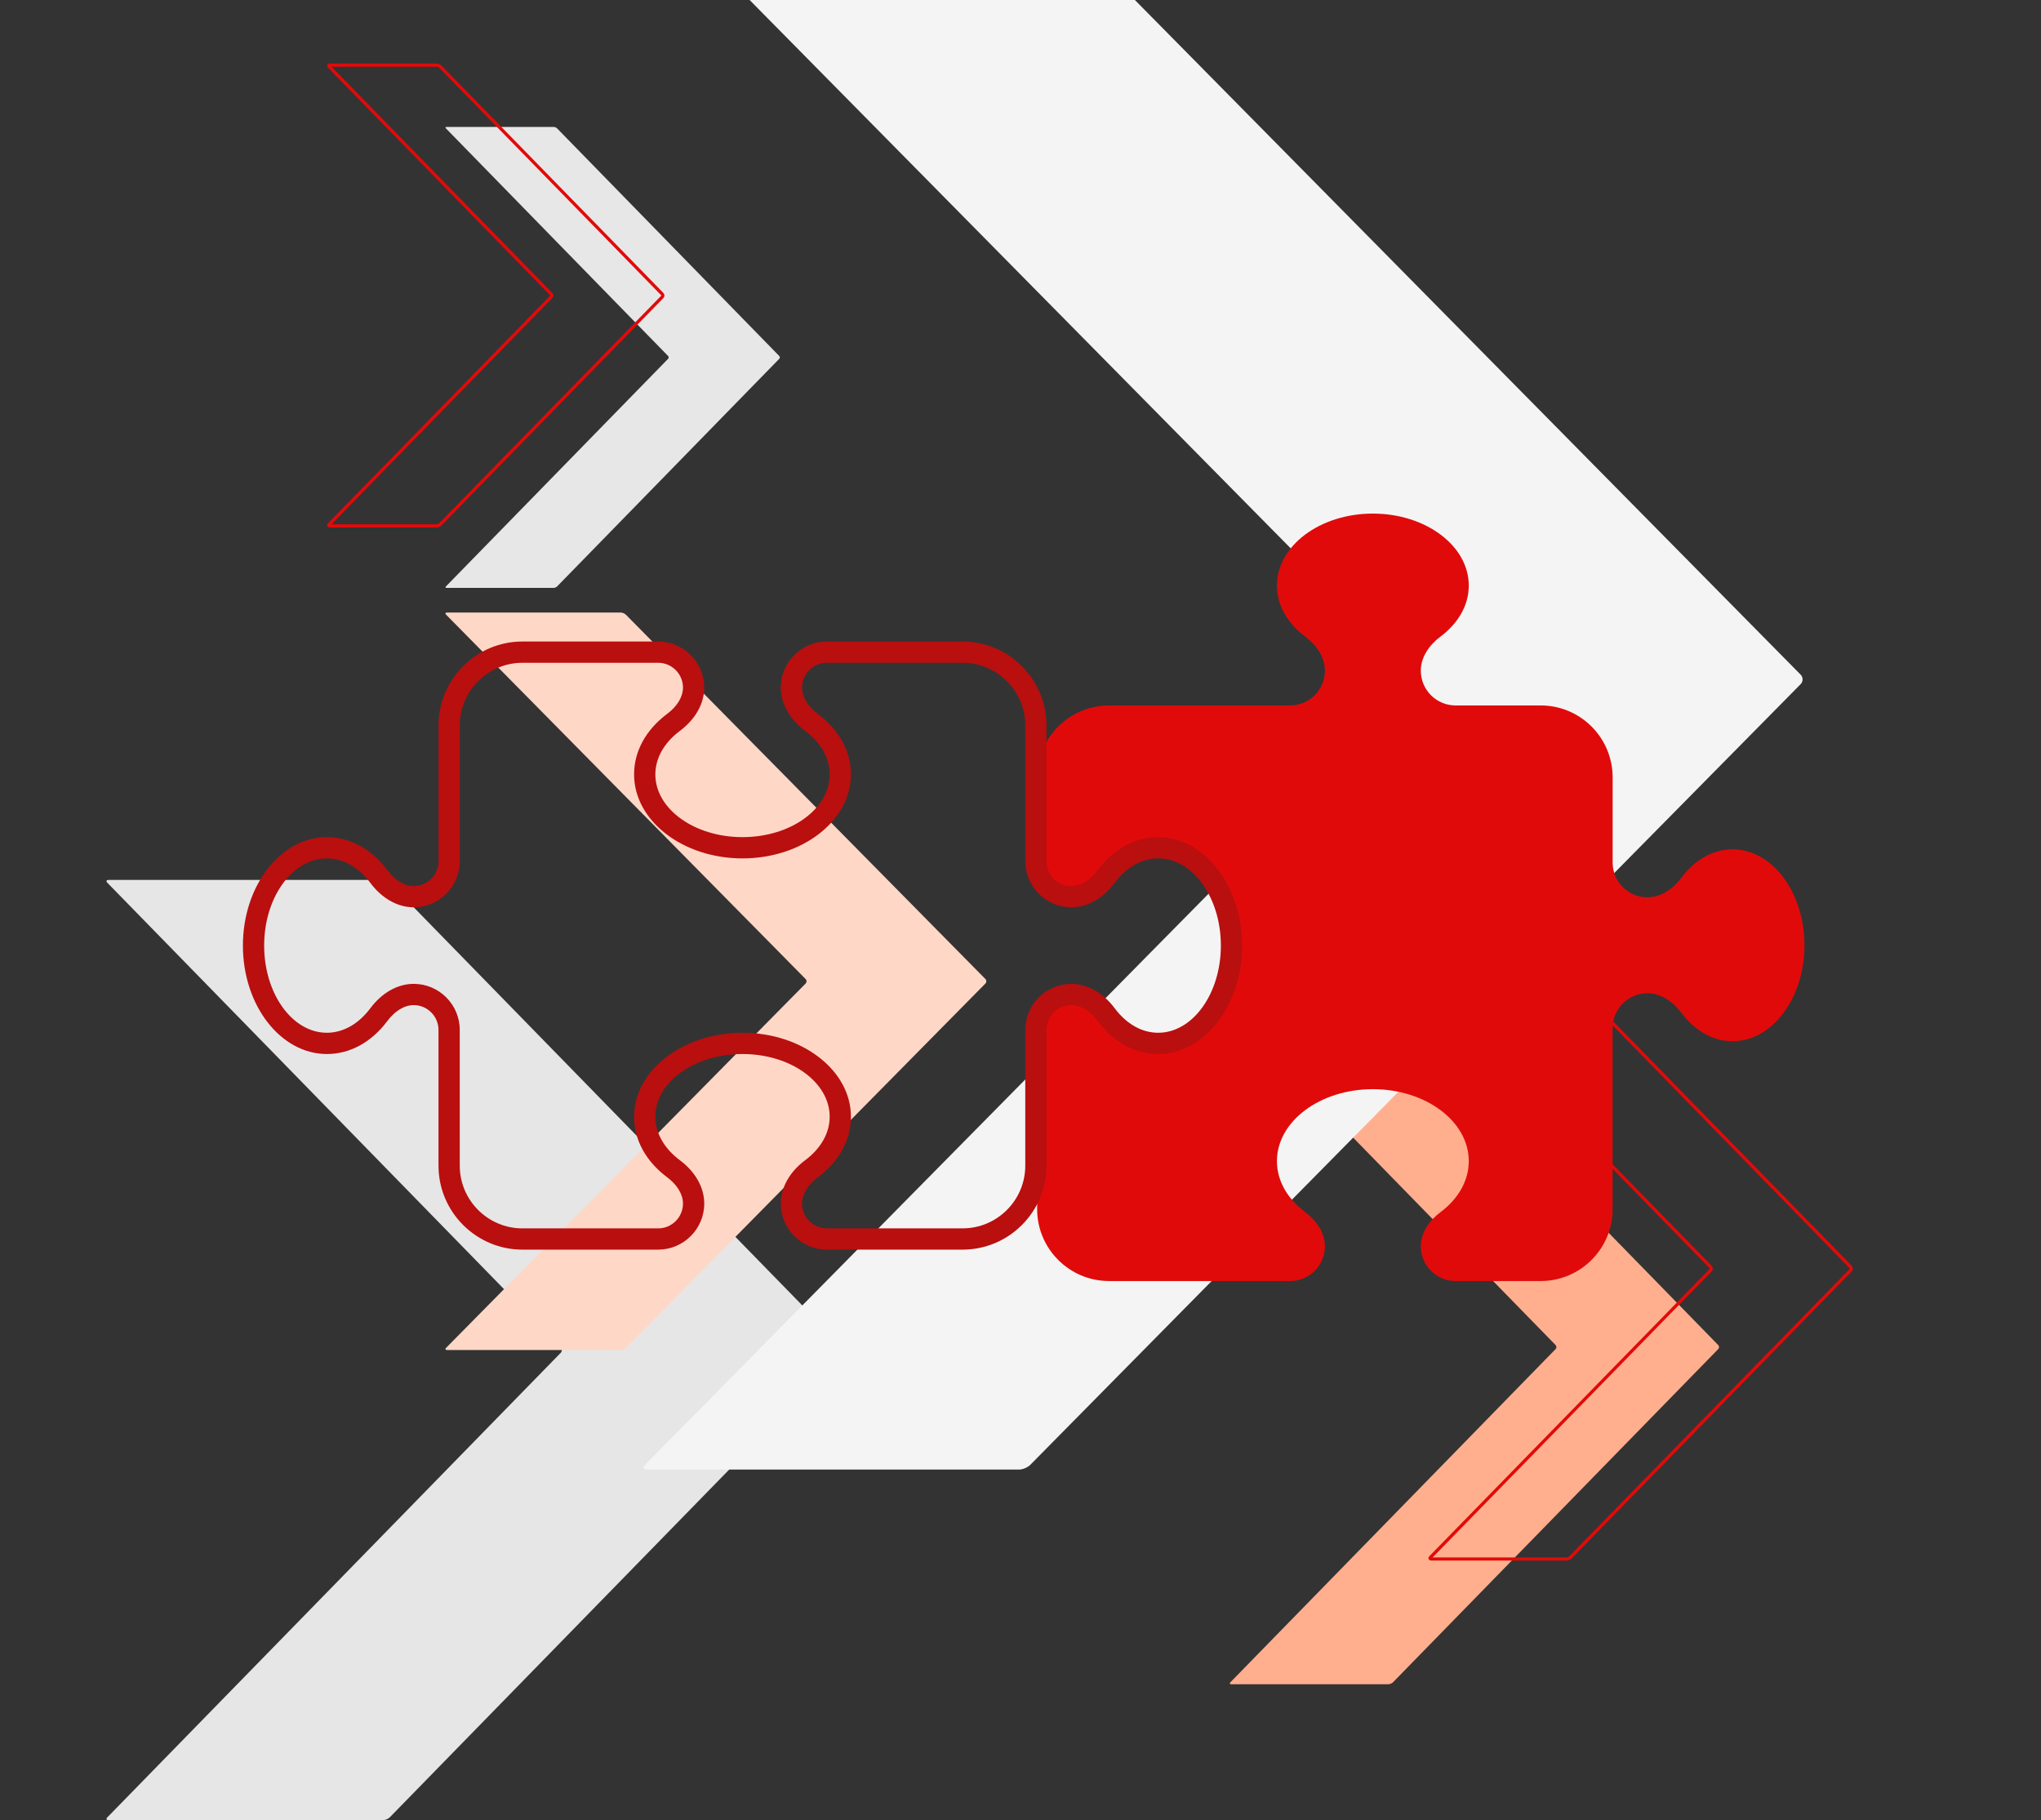
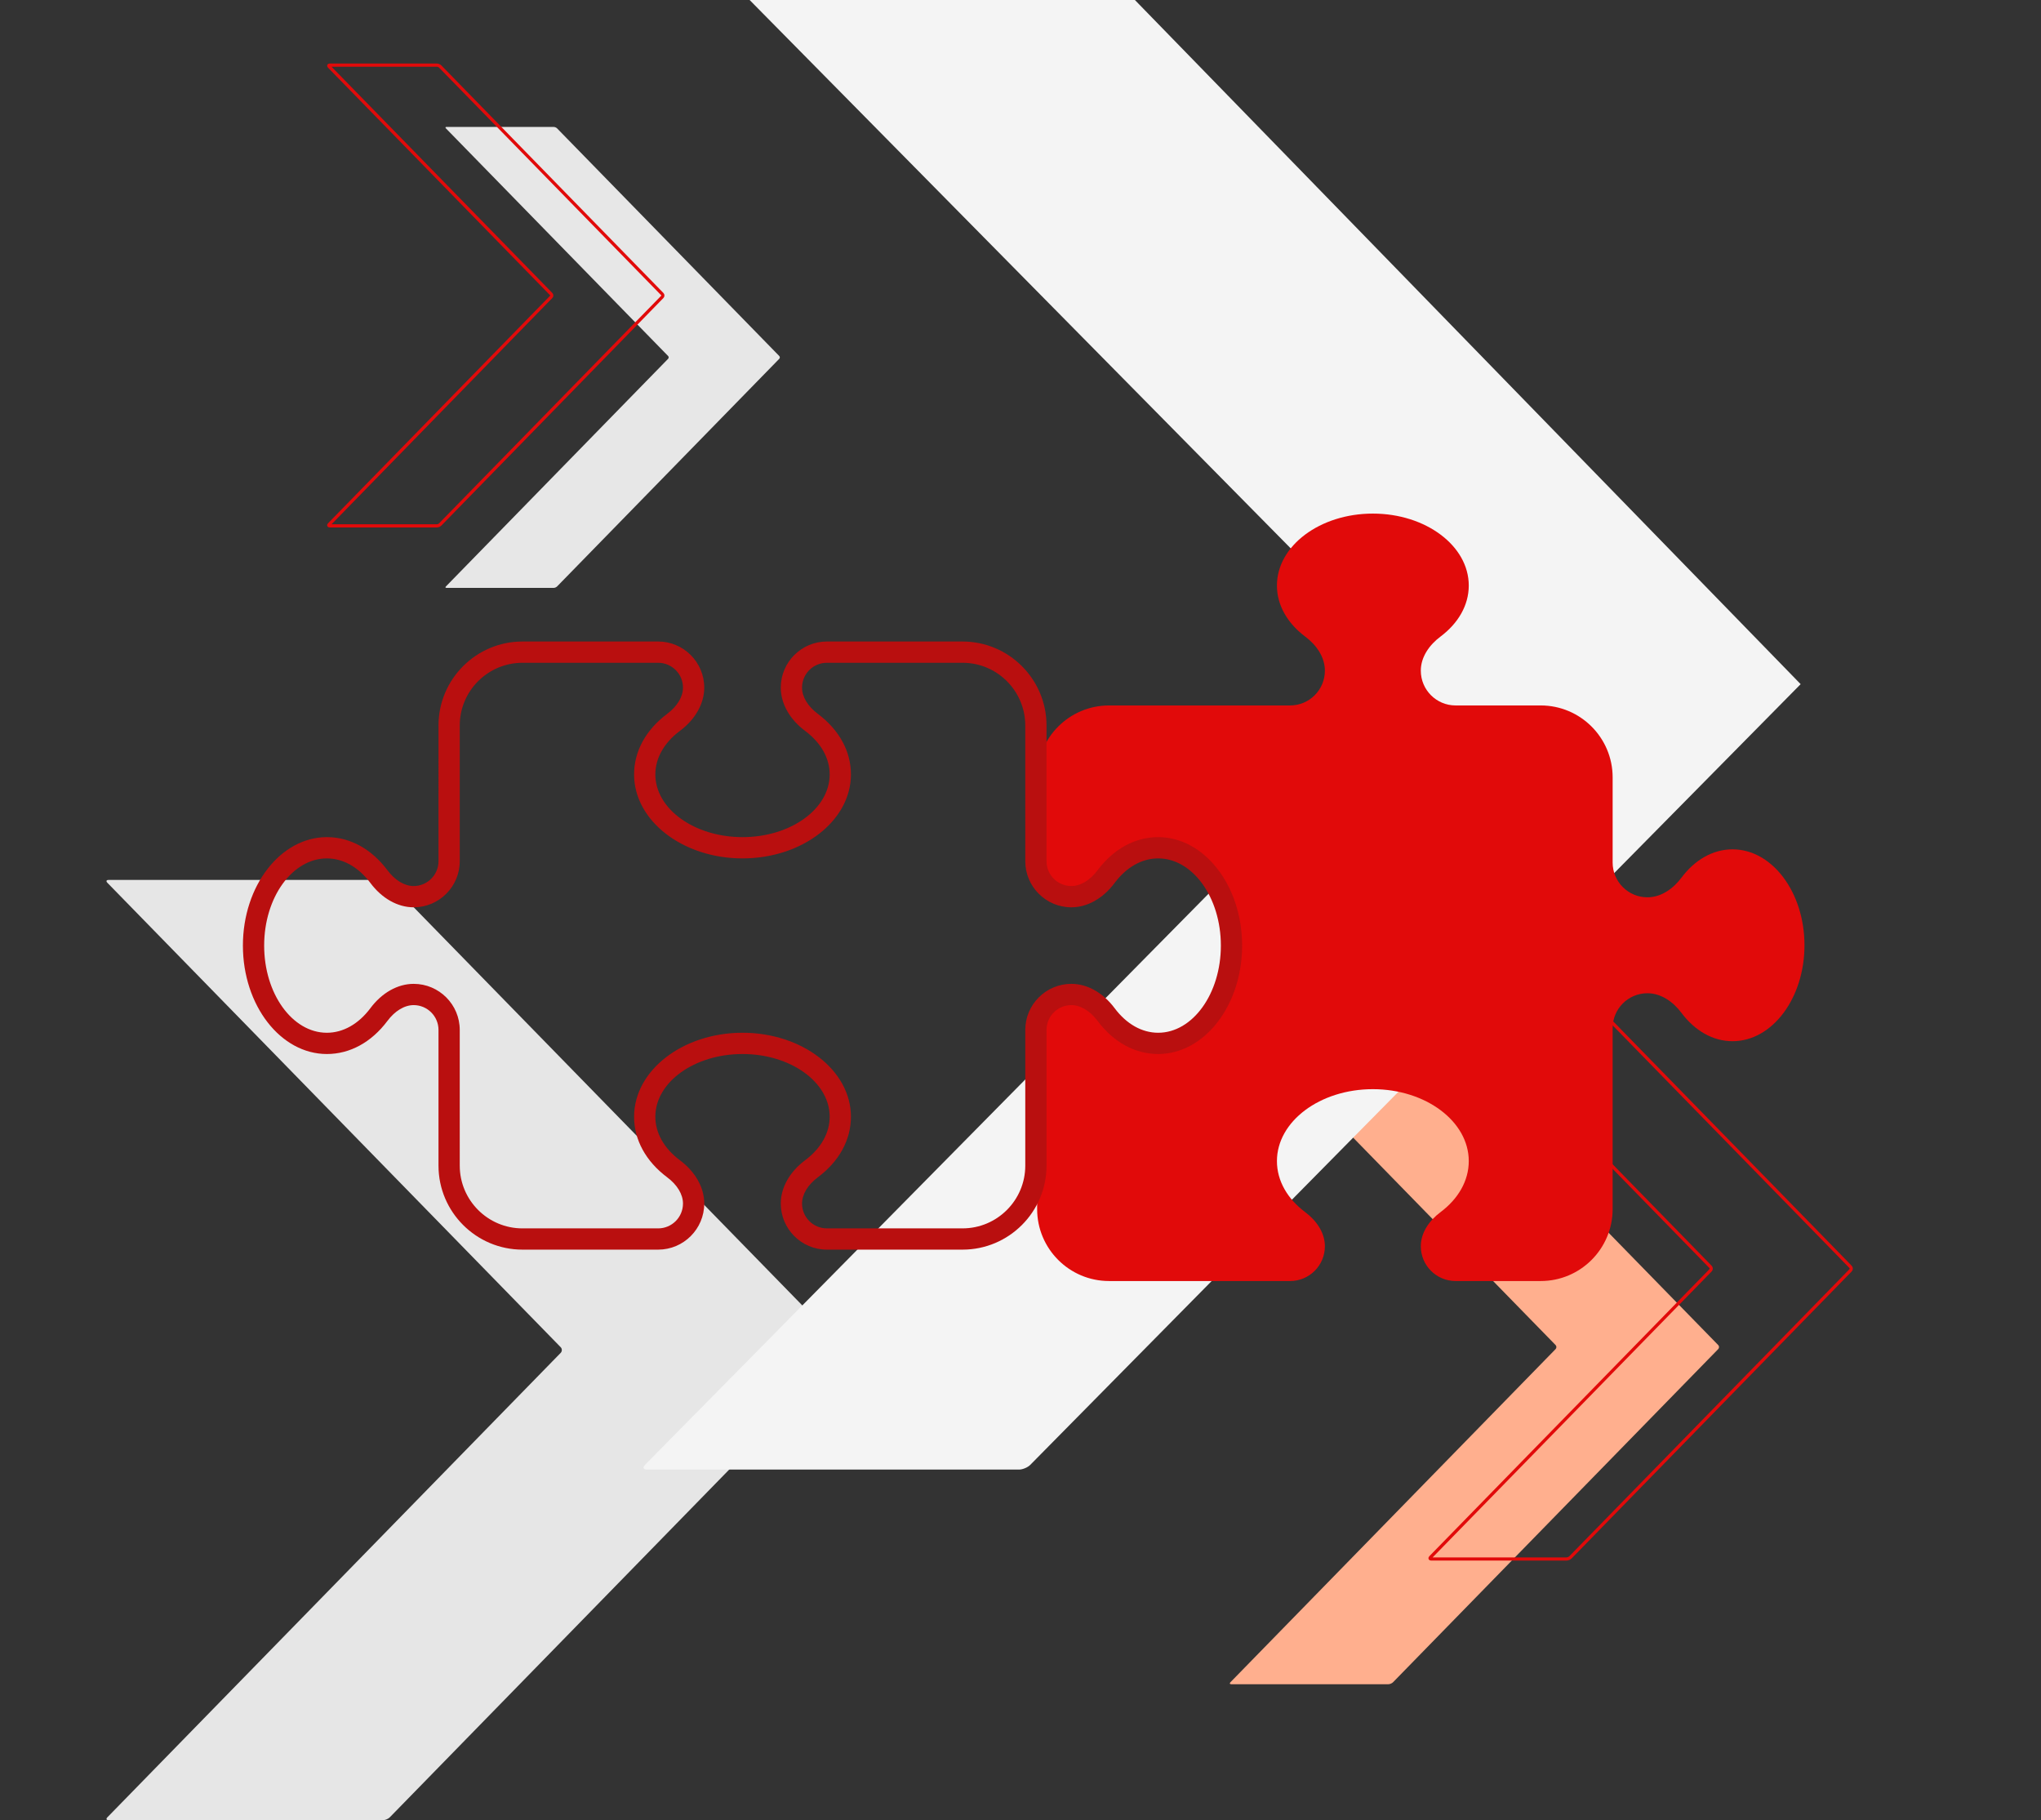
<svg xmlns="http://www.w3.org/2000/svg" version="1.1" id="SAP" x="0px" y="0px" viewBox="0 0 480 428" style="enable-background:new 0 0 480 428;" xml:space="preserve">
  <rect x="0" y="0" width="480" height="428" fill="#333333" stroke="none" />
  <style type="text/css">
	.st0{fill:#FFAF8E;}
	.st1{fill:#E6E6E6;}
	.st2{fill:#F4F4F4;}
	.st3{fill:#FFD7C7;}
	.st4{fill:#E7E7E7;}
	.st5{fill:none;stroke:#E10A0A;stroke-width:0.75;stroke-miterlimit:10;}
	.st6{fill:#E10A0A;}
	.st7{fill:#B90F0F;}
</style>
  <path id="_x32__Orange_00000008839624306900293990000011602816987226886828_" class="st0" d="M404.086,317.237l-76.464,78.331  c-0.256,0.263-0.757,0.476-1.123,0.476h-36.924c-0.366,0-0.448-0.213-0.199-0.476l76.464-78.331c0.256-0.263,0.256-0.69,0-0.952  l-76.464-78.331c-0.25-0.261-0.167-0.476,0.199-0.476h36.924c0.366,0,0.867,0.215,1.123,0.476l76.464,78.331  C404.342,316.547,404.342,316.974,404.086,317.237" />
  <path id="_x31__00000105415390656599007000000000340031166657024948_" class="st1" d="M198.283,318.12L91.667,427.337  c-0.354,0.365-1.061,0.663-1.563,0.663H25.519c-0.508,0-0.624-0.298-0.27-0.663L131.864,318.12c0.354-0.365,0.354-0.962,0-1.325  L25.248,207.578c-0.354-0.365-0.238-0.663,0.27-0.663h64.586c0.502,0,1.209,0.298,1.563,0.663l106.615,109.217  C198.636,317.158,198.636,317.755,198.283,318.12" />
-   <path id="_x33__00000018231046269809704190000016841729951839203767_" class="st2" d="M332.86,160.877L151.693,344.455  c-0.607,0.614-0.403,1.113,0.454,1.113h87.497c0.857,0,2.055-0.499,2.658-1.113l181.173-183.578c0.608-0.612,0.608-1.618,0-2.229  L266.904,0h-90.61L332.86,158.648C333.468,159.259,333.468,160.265,332.86,160.877z" />
-   <path id="_x31__Orange_00000029046832743959076460000006162214613400943551_" class="st3" d="M231.755,231.264l-84.547,85.669  c-0.283,0.287-0.84,0.521-1.243,0.521h-40.833c-0.397,0-0.491-0.233-0.209-0.521l84.547-85.669c0.283-0.287,0.283-0.755,0-1.041  l-84.547-85.669c-0.281-0.286-0.188-0.521,0.209-0.521h40.833c0.403,0,0.96,0.235,1.243,0.521l84.547,85.669  C232.037,230.508,232.037,230.977,231.755,231.264" />
+   <path id="_x33__00000018231046269809704190000016841729951839203767_" class="st2" d="M332.86,160.877L151.693,344.455  c-0.607,0.614-0.403,1.113,0.454,1.113h87.497c0.857,0,2.055-0.499,2.658-1.113l181.173-183.578L266.904,0h-90.61L332.86,158.648C333.468,159.259,333.468,160.265,332.86,160.877z" />
  <path id="_x32__00000102507864847437965800000018081058736244458638_" class="st4" d="M183.267,84.369l-52.263,53.543  c-0.177,0.178-0.519,0.324-0.768,0.324h-25.245c-0.243,0-0.304-0.146-0.133-0.324l52.27-53.543c0.177-0.178,0.177-0.471,0-0.651  l-52.27-53.543c-0.171-0.178-0.11-0.325,0.133-0.325h25.245c0.249,0,0.591,0.147,0.768,0.325l52.263,53.543  C183.444,83.898,183.444,84.191,183.267,84.369" />
  <path id="_x31__Outline_00000097489709335652566380000002845220150246657454_" class="st5" d="M155.757,69.81l-52.231,53.518  c-0.171,0.178-0.519,0.324-0.768,0.324H77.535c-0.249,0-0.304-0.146-0.133-0.324l52.231-53.518c0.177-0.178,0.177-0.471,0-0.649  L77.402,15.644c-0.171-0.18-0.116-0.327,0.133-0.327h25.223c0.249,0,0.597,0.147,0.768,0.327l52.231,53.516  C155.933,69.339,155.933,69.631,155.757,69.81z" />
  <path id="_x32__Outline_00000165235508365963437570000005073902856942002563_" class="st5" d="M435.21,298.719l-65.85,67.466  c-0.221,0.225-0.652,0.409-0.966,0.409h-31.799c-0.314,0-0.386-0.184-0.165-0.409l65.845-67.466c0.221-0.225,0.221-0.594,0-0.82  l-65.845-67.464c-0.221-0.226-0.148-0.41,0.165-0.41h31.799c0.314,0,0.745,0.184,0.966,0.41l65.85,67.464  C435.43,298.125,435.43,298.494,435.21,298.719z" />
  <g id="SAP_Icon">
    <path class="st6" d="M311.587,157.708c0-3.243-2.044-6.098-4.653-8.036c-4.089-3.066-6.626-7.296-6.626-11.984   c0-9.34,10.116-16.918,22.558-16.918s22.558,7.578,22.558,16.918c0,4.688-2.538,8.917-6.626,11.984   c-2.608,1.939-4.653,4.794-4.653,8.036l0,0c0,4.512,3.666,8.177,8.177,8.177h20.02c9.34,0,16.918,7.578,16.918,16.918v20.02   c0,4.512,3.666,8.177,8.177,8.177l0,0c3.243,0,6.098-2.044,8.036-4.653c3.066-4.089,7.296-6.626,11.984-6.626   c9.34,0,16.918,10.116,16.918,22.558s-7.578,22.558-16.918,22.558c-4.688,0-8.917-2.538-11.984-6.626   c-1.939-2.608-4.794-4.653-8.036-4.653l0,0c-4.512,0-8.177,3.666-8.177,8.177v42.578c0,9.34-7.578,16.918-16.918,16.918h-20.02   c-4.512,0-8.177-3.666-8.177-8.177l0,0c0-3.243,2.044-6.098,4.653-8.036c4.089-3.066,6.626-7.296,6.626-11.984   c0-9.34-10.116-16.918-22.558-16.918s-22.558,7.578-22.558,16.918c0,4.688,2.538,8.917,6.626,11.984   c2.608,1.939,4.653,4.794,4.653,8.036l0,0c0,4.512-3.666,8.177-8.177,8.177h-42.578c-9.34,0-16.918-7.578-16.918-16.918v-42.578   c0-4.512,3.666-8.177,8.177-8.177l0,0c3.243,0,6.098,2.044,8.036,4.653c3.066,4.089,7.296,6.626,11.984,6.626   c9.34,0,16.918-10.116,16.918-22.558s-7.578-22.558-16.918-22.558c-4.688,0-8.917,2.538-11.984,6.626   c-1.939,2.608-4.794,4.653-8.036,4.653l0,0c-4.512,0-8.177-3.666-8.177-8.177v-20.02c0-9.34,7.578-16.918,16.918-16.918h42.578   C307.921,165.885,311.587,162.219,311.587,157.708L311.587,157.708z" />
    <g>
      <path class="st7" d="M226.372,293.848H194.46c-5.976,0-10.837-4.862-10.837-10.838c0-3.765,2.097-7.482,5.752-10.2    c3.703-2.776,5.748-6.405,5.748-10.212c0-8.133-9.196-14.749-20.5-14.749s-20.5,6.616-20.5,14.749    c0,3.807,2.044,7.436,5.756,10.219c3.647,2.711,5.744,6.429,5.744,10.193c0,5.976-4.862,10.838-10.837,10.838h-31.912    c-10.89,0-19.75-8.859-19.75-19.75v-31.912c0-3.219-2.619-5.837-5.837-5.837c-2.168,0-4.423,1.361-6.187,3.734    c-3.758,5.011-8.807,7.766-14.225,7.766c-10.89,0-19.75-11.439-19.75-25.5s8.859-25.5,19.75-25.5    c5.418,0,10.467,2.754,14.219,7.756c1.771,2.382,4.025,3.744,6.193,3.744c3.219,0,5.837-2.619,5.837-5.837V170.6    c0-10.89,8.86-19.75,19.75-19.75h31.912c5.976,0,10.837,4.862,10.837,10.837c0,3.765-2.097,7.483-5.752,10.2    c-3.703,2.777-5.747,6.406-5.747,10.212c0,8.133,9.196,14.75,20.5,14.75s20.5-6.617,20.5-14.75c0-3.806-2.044-7.435-5.756-10.218    c-3.647-2.711-5.744-6.429-5.744-10.194c0-5.976,4.862-10.837,10.837-10.837h31.912c10.89,0,19.75,8.86,19.75,19.75v31.912    c0,3.218,2.618,5.837,5.837,5.837c2.168,0,4.423-1.361,6.187-3.735c3.759-5.01,8.809-7.765,14.226-7.765    c10.891,0,19.75,11.439,19.75,25.5s-8.859,25.5-19.75,25.5c-5.417,0-10.467-2.755-14.219-7.757    c-1.771-2.382-4.025-3.743-6.193-3.743c-3.219,0-5.837,2.618-5.837,5.837v31.912C246.122,284.988,237.262,293.848,226.372,293.848    z M174.623,242.849c14.061,0,25.5,8.859,25.5,19.749c0,5.419-2.755,10.469-7.756,14.219c-2.382,1.771-3.744,4.025-3.744,6.193    c0,3.219,2.619,5.838,5.837,5.838h31.912c8.133,0,14.75-6.617,14.75-14.75v-31.912c0-5.976,4.861-10.837,10.837-10.837    c3.765,0,7.482,2.097,10.2,5.752c2.777,3.703,6.406,5.748,10.212,5.748c8.133,0,14.75-9.196,14.75-20.5    c0-11.303-6.617-20.5-14.75-20.5c-3.806,0-7.435,2.044-10.219,5.756c-2.71,3.647-6.428,5.744-10.193,5.744    c-5.976,0-10.837-4.861-10.837-10.837V170.6c0-8.133-6.617-14.75-14.75-14.75H194.46c-3.219,0-5.837,2.619-5.837,5.837    c0,2.168,1.361,4.423,3.735,6.188c5.011,3.757,7.765,8.807,7.765,14.225c0,10.89-11.439,19.75-25.5,19.75s-25.5-8.86-25.5-19.75    c0-5.417,2.754-10.467,7.756-14.218c2.382-1.771,3.744-4.026,3.744-6.194c0-3.219-2.619-5.837-5.837-5.837h-31.912    c-8.133,0-14.75,6.617-14.75,14.75v31.912c0,5.976-4.862,10.837-10.837,10.837c-3.765,0-7.483-2.097-10.2-5.752    c-2.777-3.703-6.407-5.747-10.212-5.747c-8.133,0-14.75,9.196-14.75,20.5s6.617,20.5,14.75,20.5c3.806,0,7.435-2.045,10.219-5.757    c2.71-3.646,6.428-5.743,10.193-5.743c5.976,0,10.837,4.861,10.837,10.837V274.1c0,8.133,6.617,14.75,14.75,14.75h31.912    c3.219,0,5.837-2.619,5.837-5.838c0-2.168-1.361-4.423-3.735-6.187c-5.01-3.758-7.765-8.808-7.765-14.226    C149.124,251.708,160.562,242.849,174.623,242.849z" />
    </g>
  </g>
</svg>